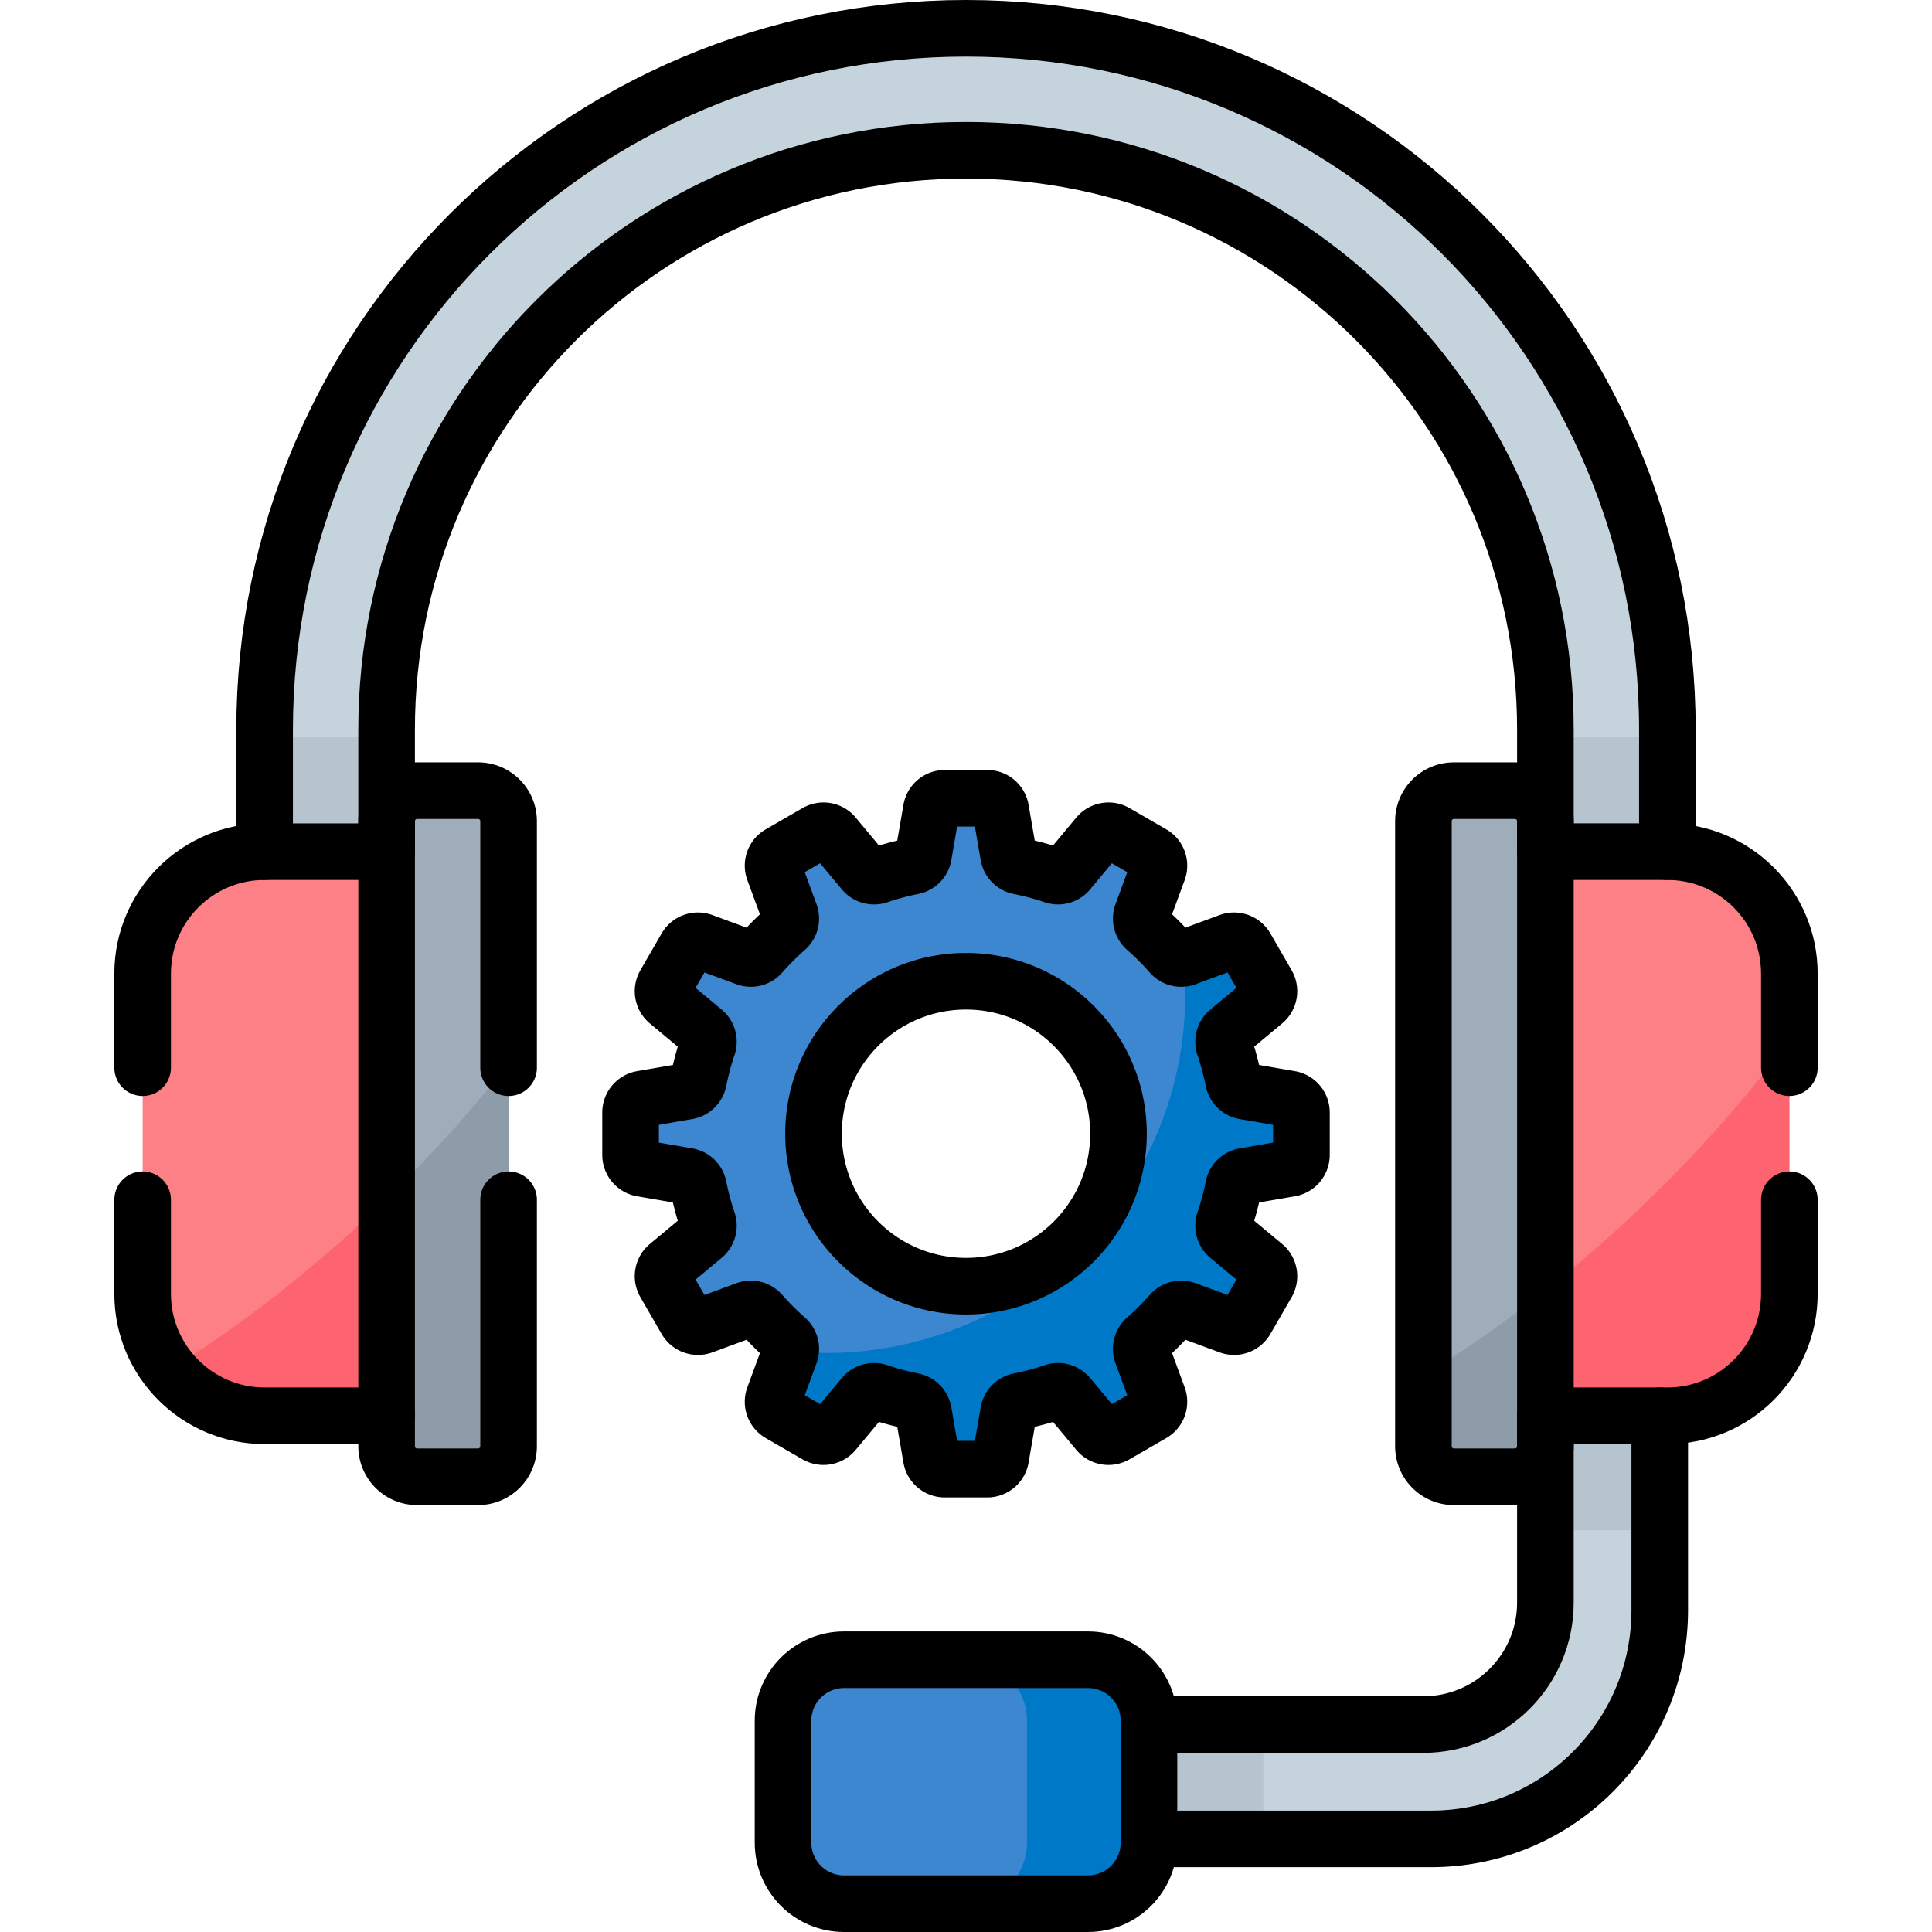
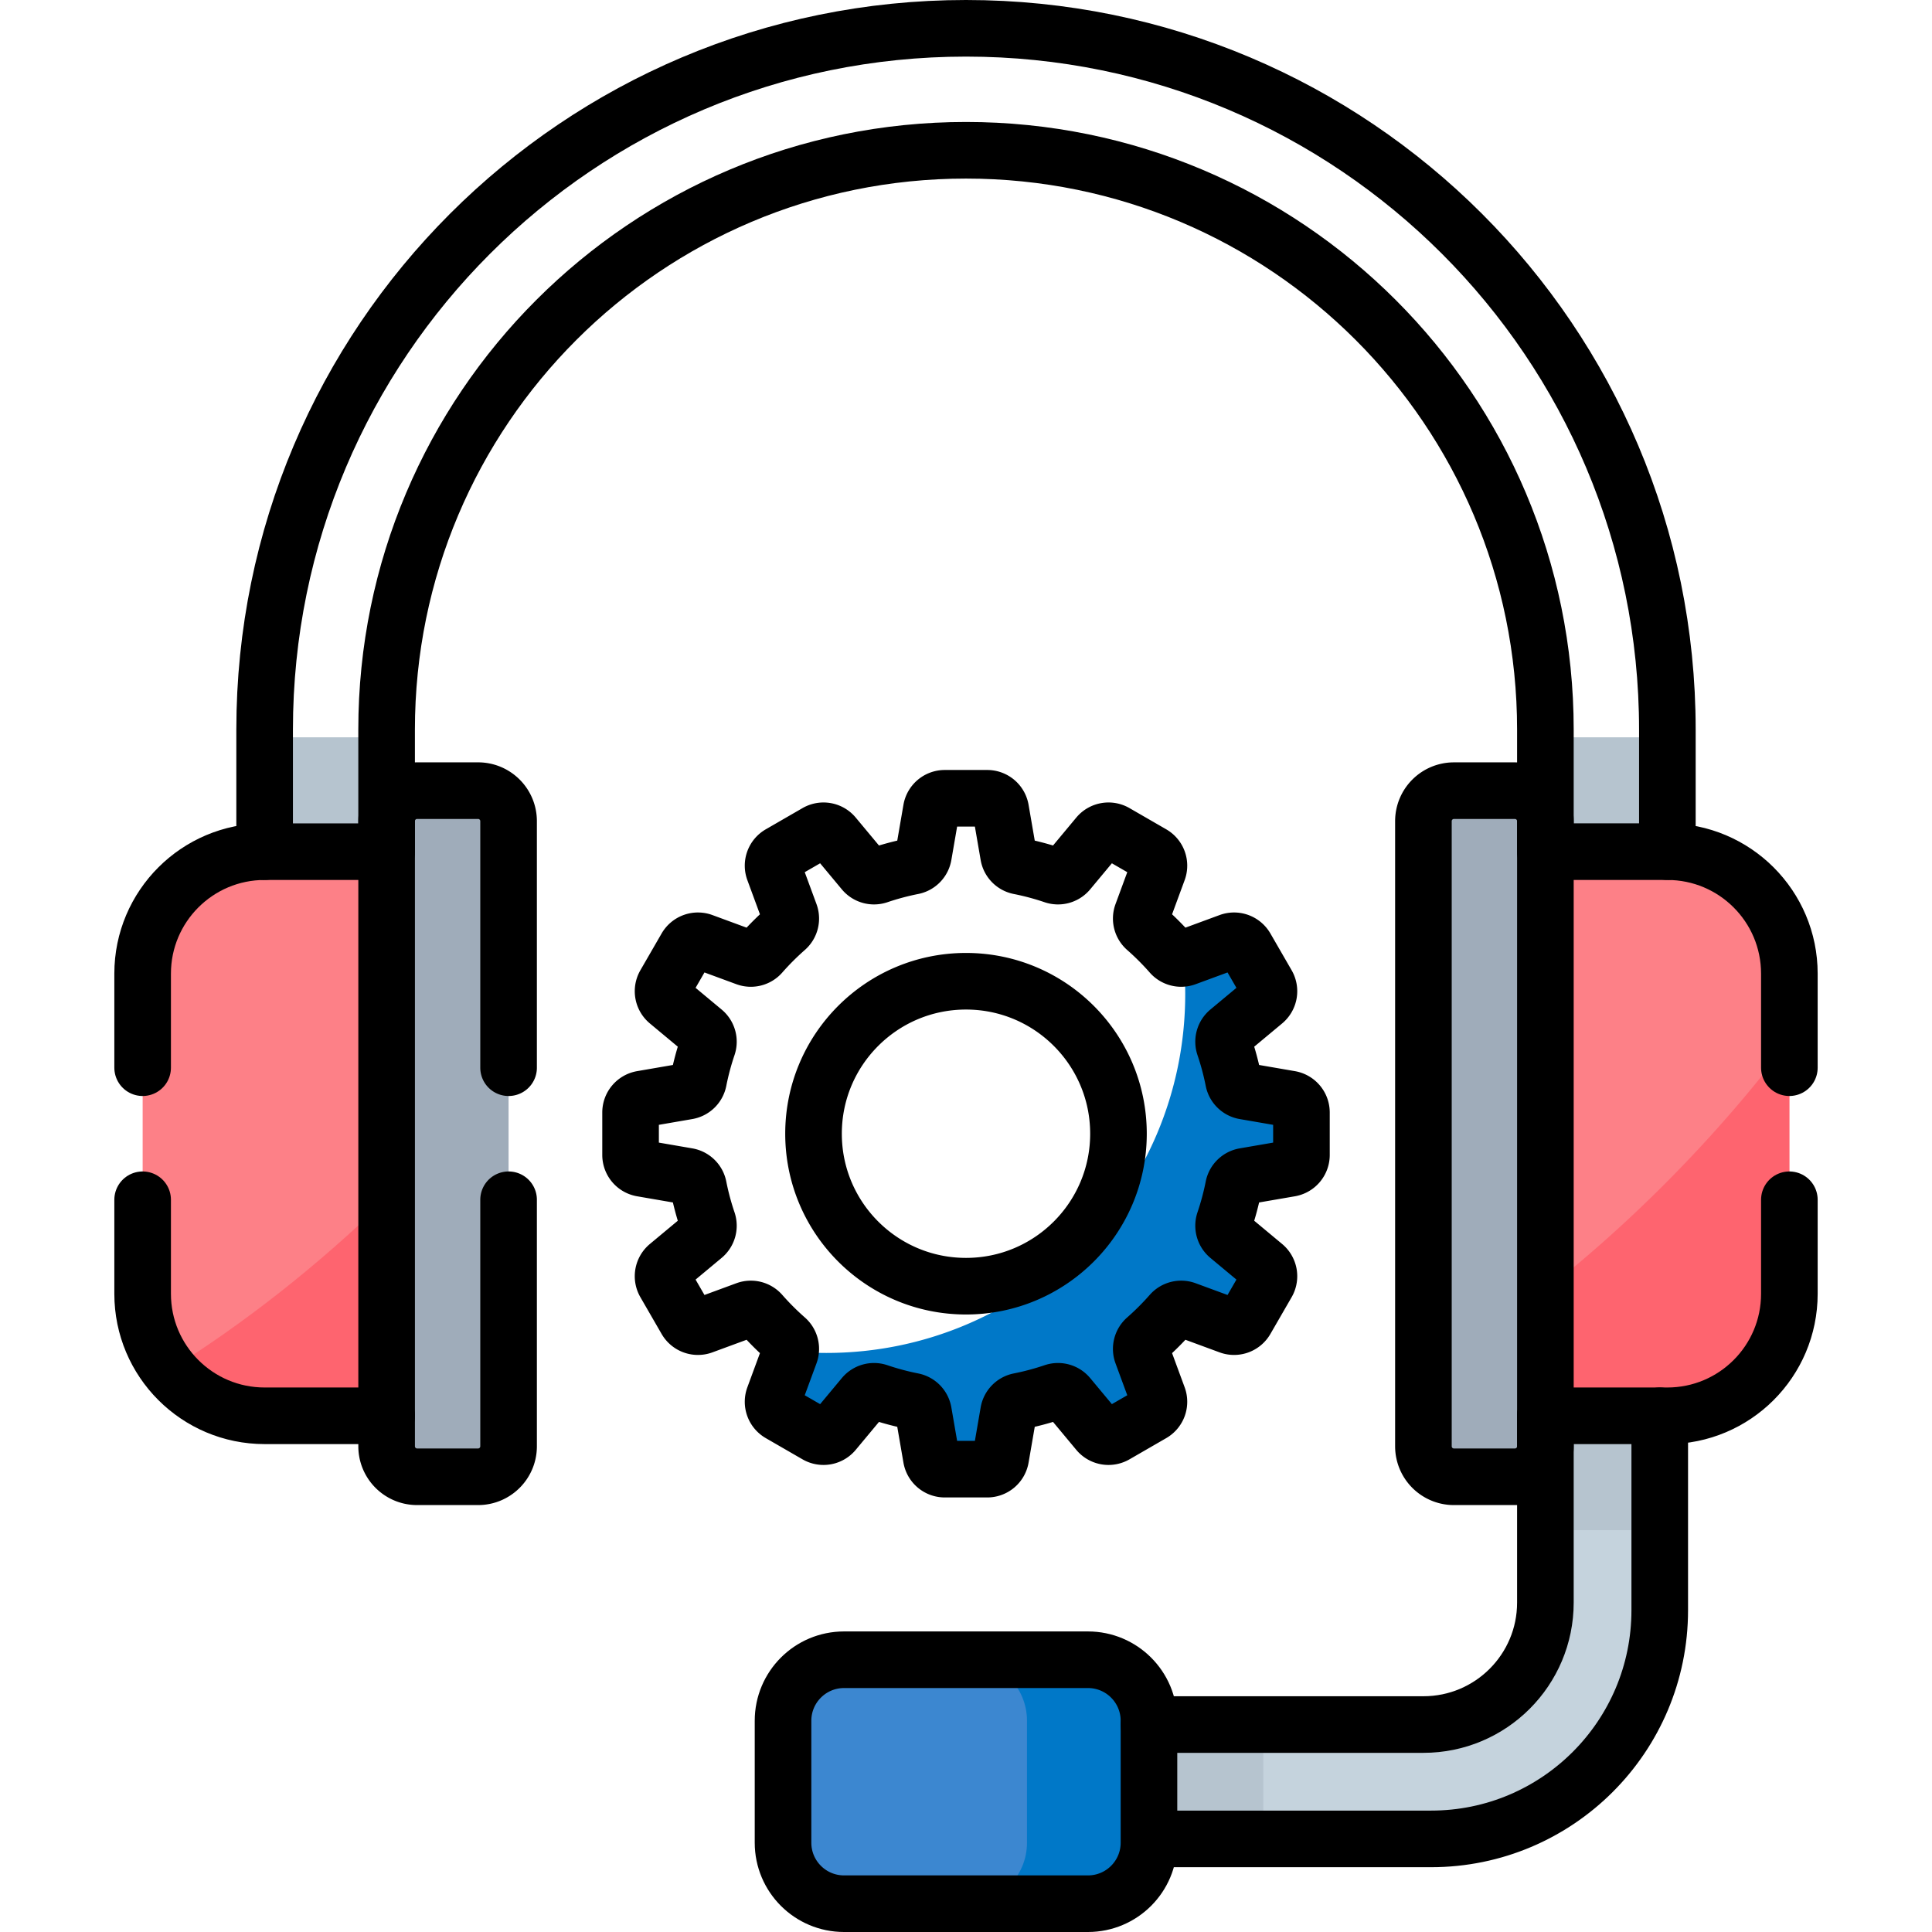
<svg xmlns="http://www.w3.org/2000/svg" version="1.1" width="512" height="512" x="0" y="0" viewBox="0 0 512 512" style="enable-background:new 0 0 512 512" xml:space="preserve">
  <g>
    <path d="M409.545 375.199v49.498c0 17.853-14.472 32.325-32.325 32.325h-72.732v30.305h74.752c33.474 0 60.61-27.136 60.61-60.61v-51.518h-30.305z" style="" fill="#C5D3DD" data-original="#c5d3dd" />
    <path d="M409.545 375.199h30.305v30.305h-30.305zM304.488 457.022h30.305v30.305h-30.305z" style="" fill="#B6C4CF" data-original="#b6c4cf" />
-     <path d="M70.13 193.37v32.325h32.325V193.37c0-84.8 68.744-153.545 153.545-153.545 84.8 0 153.545 68.744 153.545 153.545v32.325h32.325V193.37C441.87 90.717 358.653 7.5 256 7.5S70.13 90.717 70.13 193.37z" style="" fill="#C5D3DD" data-original="#c5d3dd" />
    <path d="M70.13 195.39h32.325v30.305H70.13zM409.545 195.39h32.325v30.305h-32.325z" style="" fill="#B6C4CF" data-original="#b6c4cf" />
    <path d="M102.455 375.199H70.13c-17.853 0-32.325-14.472-32.325-32.325V258.02c0-17.853 14.472-32.325 32.325-32.325h32.325v149.504z" style="" fill="#FD8087" data-original="#fd8087" />
    <path d="M126.699 391.362h-16.163a8.081 8.081 0 0 1-8.081-8.081V217.614a8.081 8.081 0 0 1 8.081-8.081h16.163a8.081 8.081 0 0 1 8.081 8.081V383.28a8.081 8.081 0 0 1-8.081 8.082z" style="" fill="#9FACBA" data-original="#9facba" />
    <path d="M409.545 375.199h32.325c17.853 0 32.325-14.472 32.325-32.325V258.02c0-17.853-14.473-32.325-32.325-32.325h-32.325v149.504z" style="" fill="#FD8087" data-original="#fd8087" />
    <path d="M385.301 391.362h16.163a8.081 8.081 0 0 0 8.081-8.081V217.614a8.081 8.081 0 0 0-8.081-8.081h-16.163a8.081 8.081 0 0 0-8.081 8.081V383.28a8.081 8.081 0 0 0 8.081 8.082z" style="" fill="#9FACBA" data-original="#9facba" />
    <path d="M440.976 313.96a362.493 362.493 0 0 1-31.431 28.001v33.238h32.325c17.853 0 32.325-14.473 32.325-32.325v-67.108c-9.784 13.028-20.884 25.858-33.219 38.194z" style="" fill="#FE646F" data-original="#fe646f" />
-     <path d="M377.22 364.551v18.73a8.081 8.081 0 0 0 8.081 8.081h16.163a8.081 8.081 0 0 0 8.081-8.081v-41.319c-10.661 8.429-21.49 15.974-32.325 22.589zM106.234 313.96a367.565 367.565 0 0 1-3.779 3.724v65.597a8.081 8.081 0 0 0 8.081 8.081h16.163a8.081 8.081 0 0 0 8.081-8.081V281.836a362.02 362.02 0 0 1-28.546 32.124z" style="" fill="#8D9CA8" data-original="#8d9ca8" />
    <path d="M44.896 363.066C50.82 370.46 59.919 375.2 70.131 375.2h32.325v-57.516c-18.485 17.965-37.995 33.186-57.56 45.382z" style="" fill="#FE646F" data-original="#fe646f" />
-     <path d="m341.895 291.257-12.079-2.083a3.596 3.596 0 0 1-2.925-2.831 71.75 71.75 0 0 0-2.441-9.133 3.598 3.598 0 0 1 1.117-3.913l9.415-7.839a3.613 3.613 0 0 0 .817-4.584l-5.629-9.749a3.613 3.613 0 0 0-4.378-1.584l-11.512 4.24a3.596 3.596 0 0 1-3.946-.987 72.612 72.612 0 0 0-6.68-6.68 3.596 3.596 0 0 1-.987-3.946l4.24-11.512a3.613 3.613 0 0 0-1.584-4.378l-9.749-5.629a3.615 3.615 0 0 0-4.584.817l-7.839 9.415a3.595 3.595 0 0 1-3.913 1.117 71.705 71.705 0 0 0-9.133-2.441 3.594 3.594 0 0 1-2.831-2.925l-2.083-12.079a3.614 3.614 0 0 0-3.561-3h-11.257a3.613 3.613 0 0 0-3.561 3l-2.083 12.079a3.596 3.596 0 0 1-2.831 2.925 71.75 71.75 0 0 0-9.133 2.441 3.598 3.598 0 0 1-3.913-1.117l-7.839-9.415a3.613 3.613 0 0 0-4.584-.817l-9.749 5.629a3.613 3.613 0 0 0-1.584 4.378l4.24 11.512a3.596 3.596 0 0 1-.987 3.946 72.612 72.612 0 0 0-6.68 6.68 3.596 3.596 0 0 1-3.946.987l-11.512-4.24a3.613 3.613 0 0 0-4.378 1.584l-5.629 9.749a3.615 3.615 0 0 0 .817 4.584l9.415 7.839a3.595 3.595 0 0 1 1.117 3.913 71.705 71.705 0 0 0-2.441 9.133 3.595 3.595 0 0 1-2.925 2.831l-12.079 2.083a3.614 3.614 0 0 0-3 3.561v11.257a3.613 3.613 0 0 0 3 3.561l12.079 2.083a3.597 3.597 0 0 1 2.925 2.831 71.75 71.75 0 0 0 2.441 9.133 3.598 3.598 0 0 1-1.117 3.913l-9.415 7.839a3.613 3.613 0 0 0-.817 4.584l5.629 9.749a3.613 3.613 0 0 0 4.378 1.584l11.512-4.24a3.596 3.596 0 0 1 3.946.987 72.612 72.612 0 0 0 6.68 6.68 3.596 3.596 0 0 1 .987 3.946l-4.24 11.512a3.613 3.613 0 0 0 1.584 4.378l9.749 5.629a3.615 3.615 0 0 0 4.584-.817l7.839-9.415a3.595 3.595 0 0 1 3.913-1.117 71.705 71.705 0 0 0 9.133 2.441 3.594 3.594 0 0 1 2.831 2.925l2.083 12.079a3.614 3.614 0 0 0 3.561 3h11.257a3.613 3.613 0 0 0 3.561-3l2.083-12.079a3.596 3.596 0 0 1 2.831-2.925 71.75 71.75 0 0 0 9.133-2.441 3.598 3.598 0 0 1 3.913 1.117l7.839 9.415a3.613 3.613 0 0 0 4.584.817l9.749-5.629a3.613 3.613 0 0 0 1.584-4.378l-4.24-11.512a3.596 3.596 0 0 1 .987-3.946 72.612 72.612 0 0 0 6.68-6.68 3.596 3.596 0 0 1 3.946-.987l11.512 4.24a3.613 3.613 0 0 0 4.378-1.584l5.629-9.749a3.615 3.615 0 0 0-.817-4.584l-9.415-7.839a3.595 3.595 0 0 1-1.117-3.913 71.705 71.705 0 0 0 2.441-9.133 3.595 3.595 0 0 1 2.925-2.831l12.079-2.083a3.614 3.614 0 0 0 3-3.561v-11.257a3.616 3.616 0 0 0-3-3.561zM256 340.854c-22.316 0-40.407-18.091-40.407-40.407s18.091-40.406 40.407-40.406 40.406 18.091 40.406 40.406-18.09 40.407-40.406 40.407z" style="" fill="#3C87D0" data-original="#3c87d0" />
    <path d="m341.895 291.257-12.079-2.083a3.596 3.596 0 0 1-2.925-2.831 71.916 71.916 0 0 0-2.441-9.133 3.598 3.598 0 0 1 1.117-3.913l9.415-7.839a3.613 3.613 0 0 0 .817-4.584l-5.629-9.749a3.613 3.613 0 0 0-4.378-1.584l-11.512 4.24a3.682 3.682 0 0 1-.653.167c.308 3.118.469 6.28.469 9.479 0 52.532-42.585 95.117-95.117 95.117-3.199 0-6.361-.161-9.479-.469-.037.22-.088.439-.167.653l-4.24 11.512a3.613 3.613 0 0 0 1.584 4.378l9.749 5.629a3.615 3.615 0 0 0 4.584-.817l7.839-9.415a3.595 3.595 0 0 1 3.913-1.117 71.705 71.705 0 0 0 9.133 2.441 3.594 3.594 0 0 1 2.831 2.925l2.083 12.079a3.614 3.614 0 0 0 3.561 3h11.257a3.613 3.613 0 0 0 3.561-3l2.083-12.079a3.594 3.594 0 0 1 2.831-2.925 71.75 71.75 0 0 0 9.133-2.441 3.599 3.599 0 0 1 3.913 1.117l7.839 9.415a3.613 3.613 0 0 0 4.584.817l9.749-5.629a3.613 3.613 0 0 0 1.584-4.378l-4.24-11.512a3.596 3.596 0 0 1 .987-3.946 72.612 72.612 0 0 0 6.68-6.68 3.596 3.596 0 0 1 3.946-.987l11.512 4.24a3.613 3.613 0 0 0 4.378-1.584l5.629-9.749a3.615 3.615 0 0 0-.817-4.584l-9.415-7.839a3.595 3.595 0 0 1-1.117-3.913 71.705 71.705 0 0 0 2.441-9.133 3.594 3.594 0 0 1 2.925-2.831l12.079-2.083a3.614 3.614 0 0 0 3-3.561v-11.257a3.611 3.611 0 0 0-2.997-3.564z" style="" fill="#0078C8" data-original="#0078c8" />
    <path d="M288.325 504.5h-64.65c-8.926 0-16.163-7.236-16.163-16.163v-32.325c0-8.926 7.236-16.163 16.163-16.163h64.65c8.926 0 16.163 7.236 16.163 16.163v32.325c0 8.927-7.236 16.163-16.163 16.163z" style="" fill="#3C87D0" data-original="#3c87d0" />
    <path d="M288.325 439.85H256c8.926 0 16.163 7.236 16.163 16.163v32.325c0 8.926-7.236 16.163-16.163 16.163h32.325c8.926 0 16.163-7.236 16.163-16.163v-32.325c0-8.927-7.237-16.163-16.163-16.163z" style="" fill="#0078C8" data-original="#0078c8" />
    <path d="M134.78 317.95v65.33c0 4.46-3.62 8.08-8.08 8.08h-16.16c-4.47 0-8.08-3.62-8.08-8.08V217.61c0-4.46 3.61-8.08 8.08-8.08h16.16c4.46 0 8.08 3.62 8.08 8.08v65.34M385.301 391.362h16.163a8.081 8.081 0 0 0 8.081-8.081V217.614a8.081 8.081 0 0 0-8.081-8.081h-16.163a8.081 8.081 0 0 0-8.081 8.081V383.28a8.081 8.081 0 0 0 8.081 8.082zM341.895 291.257l-12.079-2.083a3.596 3.596 0 0 1-2.925-2.831 71.75 71.75 0 0 0-2.441-9.133 3.598 3.598 0 0 1 1.117-3.913l9.415-7.839a3.613 3.613 0 0 0 .817-4.584l-5.629-9.749a3.613 3.613 0 0 0-4.378-1.584l-11.512 4.24a3.596 3.596 0 0 1-3.946-.987 72.612 72.612 0 0 0-6.68-6.68 3.596 3.596 0 0 1-.987-3.946l4.24-11.512a3.613 3.613 0 0 0-1.584-4.378l-9.749-5.629a3.615 3.615 0 0 0-4.584.817l-7.839 9.415a3.595 3.595 0 0 1-3.913 1.117 71.705 71.705 0 0 0-9.133-2.441 3.594 3.594 0 0 1-2.831-2.925l-2.083-12.079a3.614 3.614 0 0 0-3.561-3h-11.257a3.613 3.613 0 0 0-3.561 3l-2.083 12.079a3.596 3.596 0 0 1-2.831 2.925 71.75 71.75 0 0 0-9.133 2.441 3.598 3.598 0 0 1-3.913-1.117l-7.839-9.415a3.613 3.613 0 0 0-4.584-.817l-9.749 5.629a3.613 3.613 0 0 0-1.584 4.378l4.24 11.512a3.596 3.596 0 0 1-.987 3.946 72.612 72.612 0 0 0-6.68 6.68 3.596 3.596 0 0 1-3.946.987l-11.512-4.24a3.613 3.613 0 0 0-4.378 1.584l-5.629 9.749a3.615 3.615 0 0 0 .817 4.584l9.415 7.839a3.595 3.595 0 0 1 1.117 3.913 71.705 71.705 0 0 0-2.441 9.133 3.595 3.595 0 0 1-2.925 2.831l-12.079 2.083a3.614 3.614 0 0 0-3 3.561v11.257a3.613 3.613 0 0 0 3 3.561l12.079 2.083a3.597 3.597 0 0 1 2.925 2.831 71.75 71.75 0 0 0 2.441 9.133 3.598 3.598 0 0 1-1.117 3.913l-9.415 7.839a3.613 3.613 0 0 0-.817 4.584l5.629 9.749a3.613 3.613 0 0 0 4.378 1.584l11.512-4.24a3.596 3.596 0 0 1 3.946.987 72.612 72.612 0 0 0 6.68 6.68 3.596 3.596 0 0 1 .987 3.946l-4.24 11.512a3.613 3.613 0 0 0 1.584 4.378l9.749 5.629a3.615 3.615 0 0 0 4.584-.817l7.839-9.415a3.595 3.595 0 0 1 3.913-1.117 71.705 71.705 0 0 0 9.133 2.441 3.594 3.594 0 0 1 2.831 2.925l2.083 12.079a3.614 3.614 0 0 0 3.561 3h11.257a3.613 3.613 0 0 0 3.561-3l2.083-12.079a3.596 3.596 0 0 1 2.831-2.925 71.75 71.75 0 0 0 9.133-2.441 3.598 3.598 0 0 1 3.913 1.117l7.839 9.415a3.613 3.613 0 0 0 4.584.817l9.749-5.629a3.613 3.613 0 0 0 1.584-4.378l-4.24-11.512a3.596 3.596 0 0 1 .987-3.946 72.612 72.612 0 0 0 6.68-6.68 3.596 3.596 0 0 1 3.946-.987l11.512 4.24a3.613 3.613 0 0 0 4.378-1.584l5.629-9.749a3.615 3.615 0 0 0-.817-4.584l-9.415-7.839a3.595 3.595 0 0 1-1.117-3.913 71.705 71.705 0 0 0 2.441-9.133 3.595 3.595 0 0 1 2.925-2.831l12.079-2.083a3.614 3.614 0 0 0 3-3.561v-11.257a3.616 3.616 0 0 0-3-3.561zM256 340.854c-22.316 0-40.407-18.091-40.407-40.407s18.091-40.406 40.407-40.406 40.406 18.091 40.406 40.406-18.09 40.407-40.406 40.407z" style="stroke-linecap: round; stroke-linejoin: round; stroke-miterlimit: 10;" fill="none" stroke="#000000" stroke-width="15px" stroke-linecap="round" stroke-linejoin="round" stroke-miterlimit="10" data-original="#000000" />
    <path d="M409.54 225.7h32.33c17.85 0 32.33 14.47 32.33 32.32v24.93M474.2 317.95v24.92c0 17.86-14.48 32.33-32.33 32.33h-32.33M37.8 282.95v-24.93c0-17.85 14.48-32.32 32.33-32.32h32.33M37.8 317.95v24.92c0 17.86 14.48 32.33 32.33 32.33h32.33M102.455 225.695V193.37c0-84.8 68.744-153.545 153.545-153.545h0c84.8 0 153.545 68.744 153.545 153.545v32.325" style="stroke-linecap: round; stroke-linejoin: round; stroke-miterlimit: 10;" fill="none" stroke="#000000" stroke-width="15px" stroke-linecap="round" stroke-linejoin="round" stroke-miterlimit="10" data-original="#000000" />
    <path d="M441.87 225.695V193.37C441.87 90.717 358.653 7.5 256 7.5h0C153.347 7.5 70.13 90.717 70.13 193.37v32.325M288.325 504.5h-64.65c-8.926 0-16.163-7.236-16.163-16.163v-32.325c0-8.926 7.236-16.163 16.163-16.163h64.65c8.926 0 16.163 7.236 16.163 16.163v32.325c0 8.927-7.236 16.163-16.163 16.163zM304.488 487.327h74.752c33.474 0 60.61-27.136 60.61-60.61v-51.518" style="stroke-linecap: round; stroke-linejoin: round; stroke-miterlimit: 10;" fill="none" stroke="#000000" stroke-width="15px" stroke-linecap="round" stroke-linejoin="round" stroke-miterlimit="10" data-original="#000000" />
    <path d="M409.545 375.199v49.498c0 17.853-14.472 32.325-32.325 32.325h-72.732" style="stroke-linecap: round; stroke-linejoin: round; stroke-miterlimit: 10;" fill="none" stroke="#000000" stroke-width="15px" stroke-linecap="round" stroke-linejoin="round" stroke-miterlimit="10" data-original="#000000" />
  </g>
</svg>